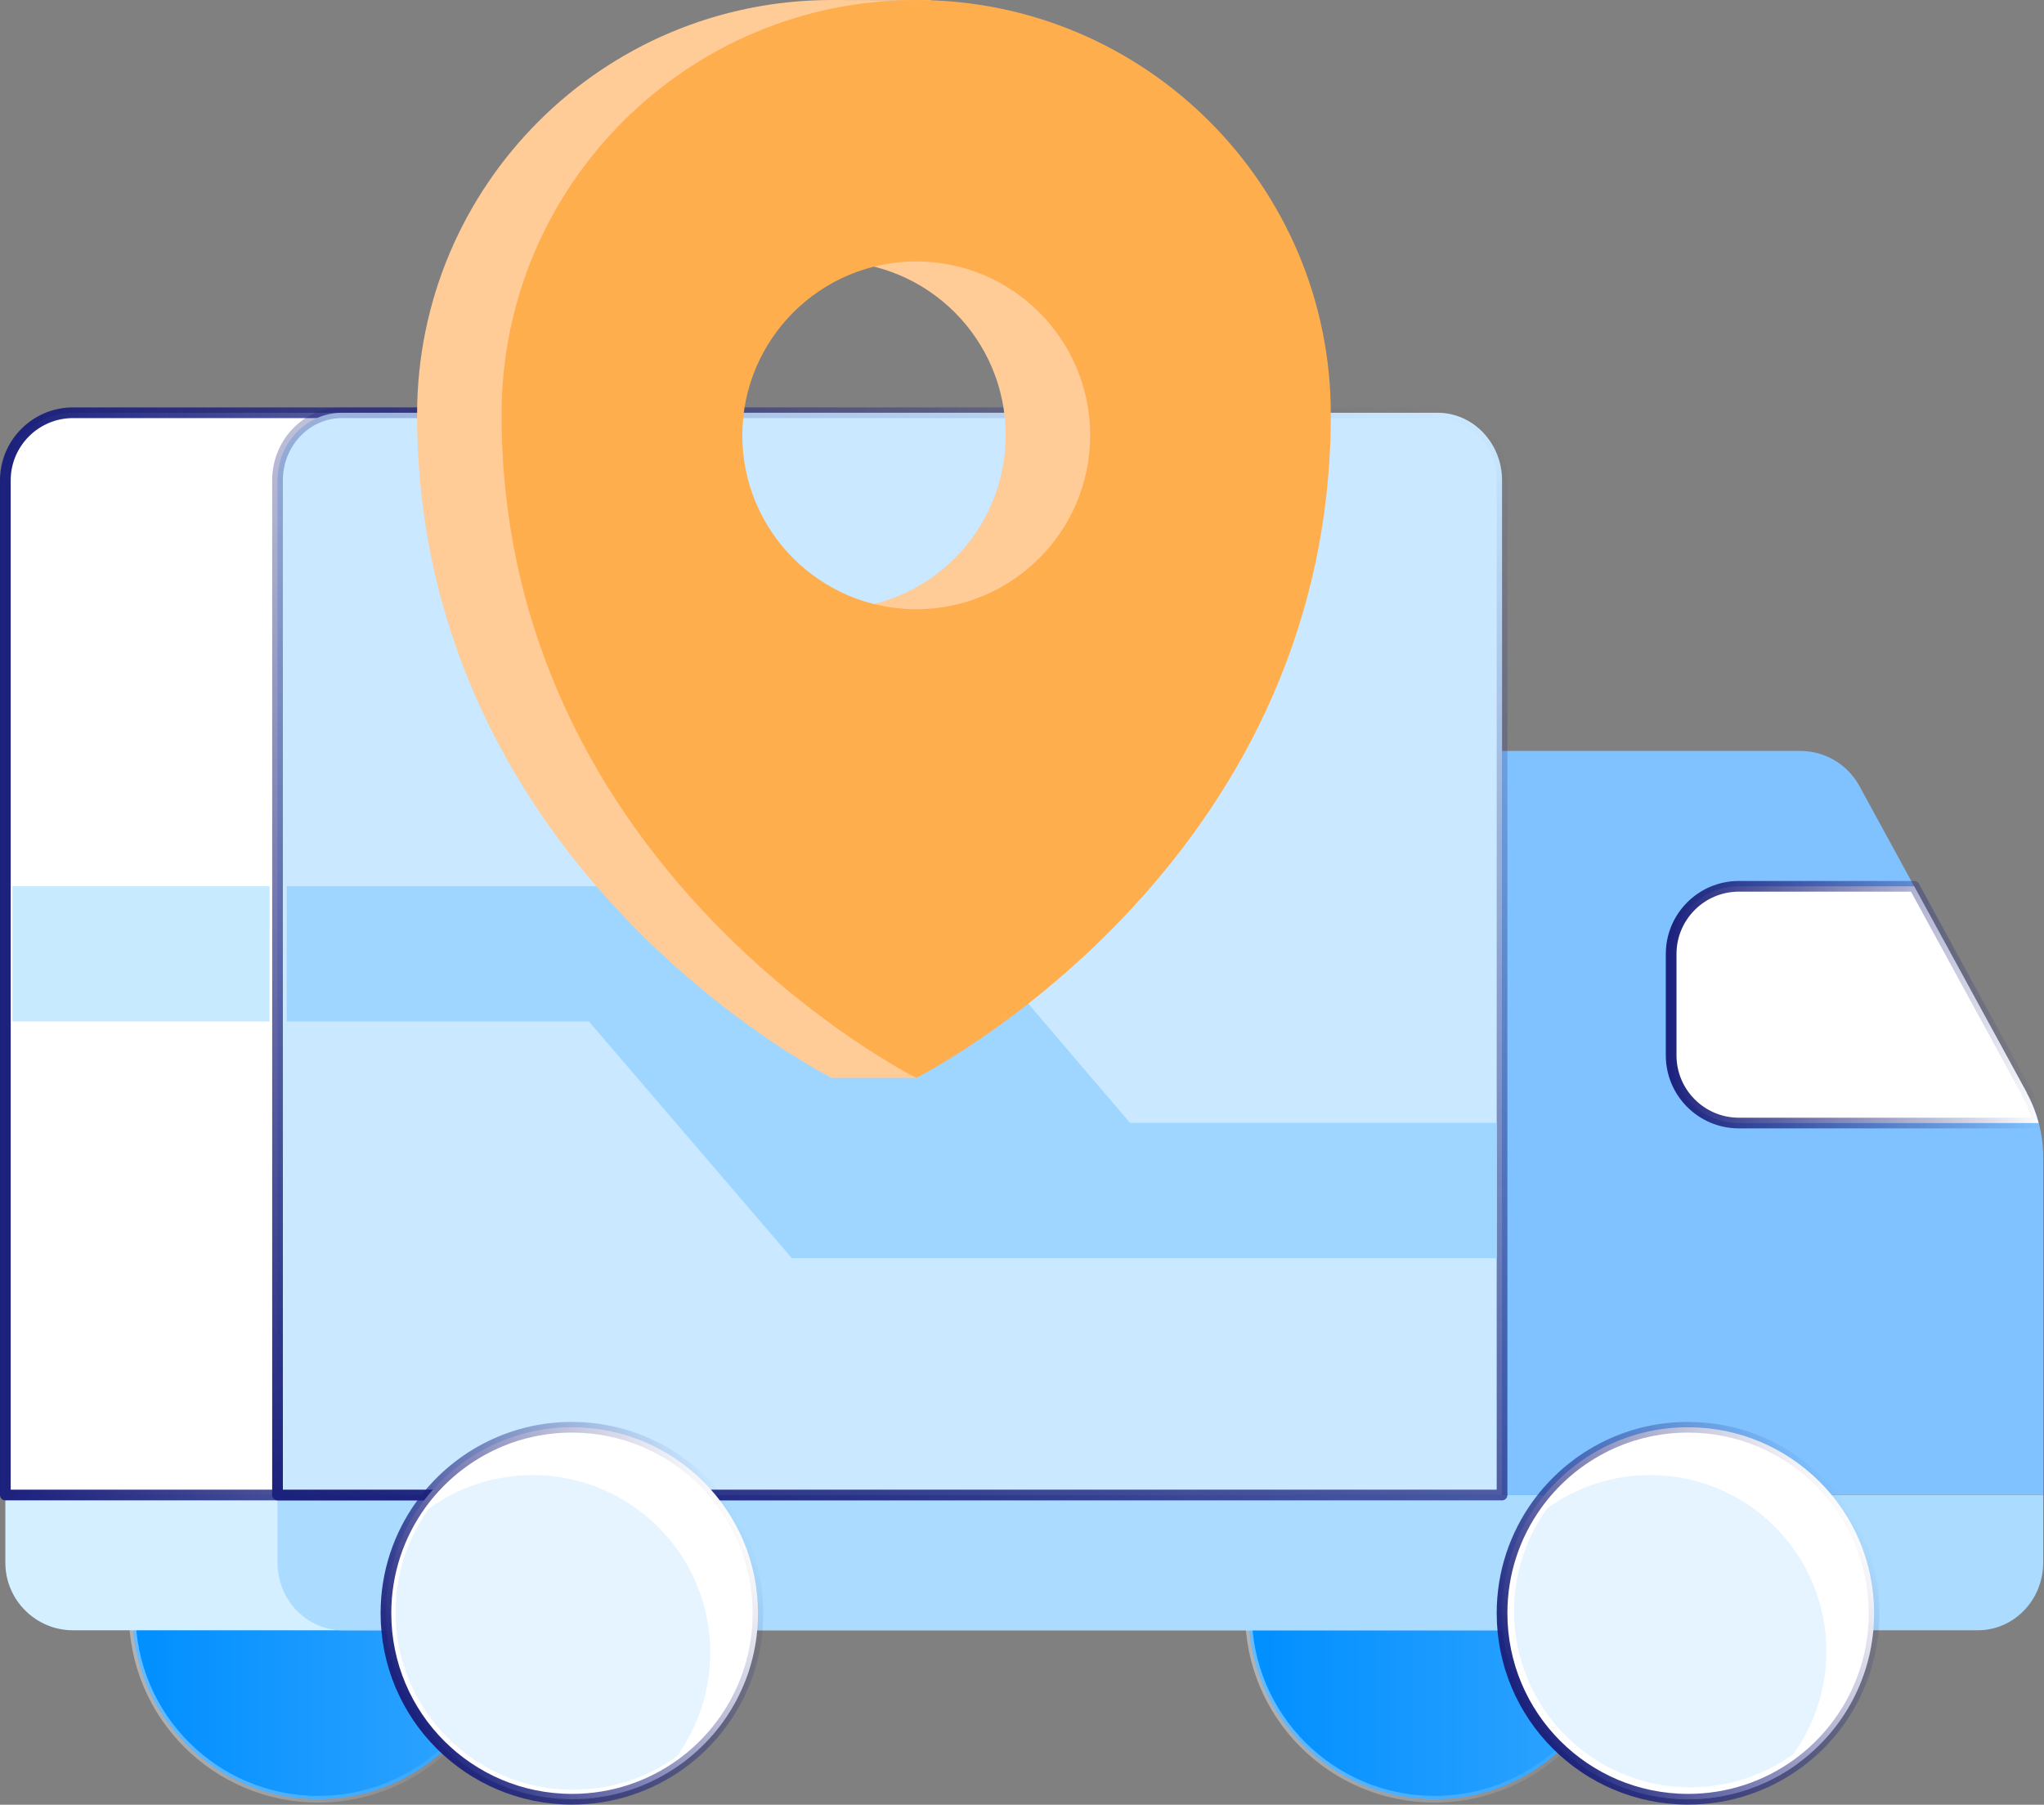
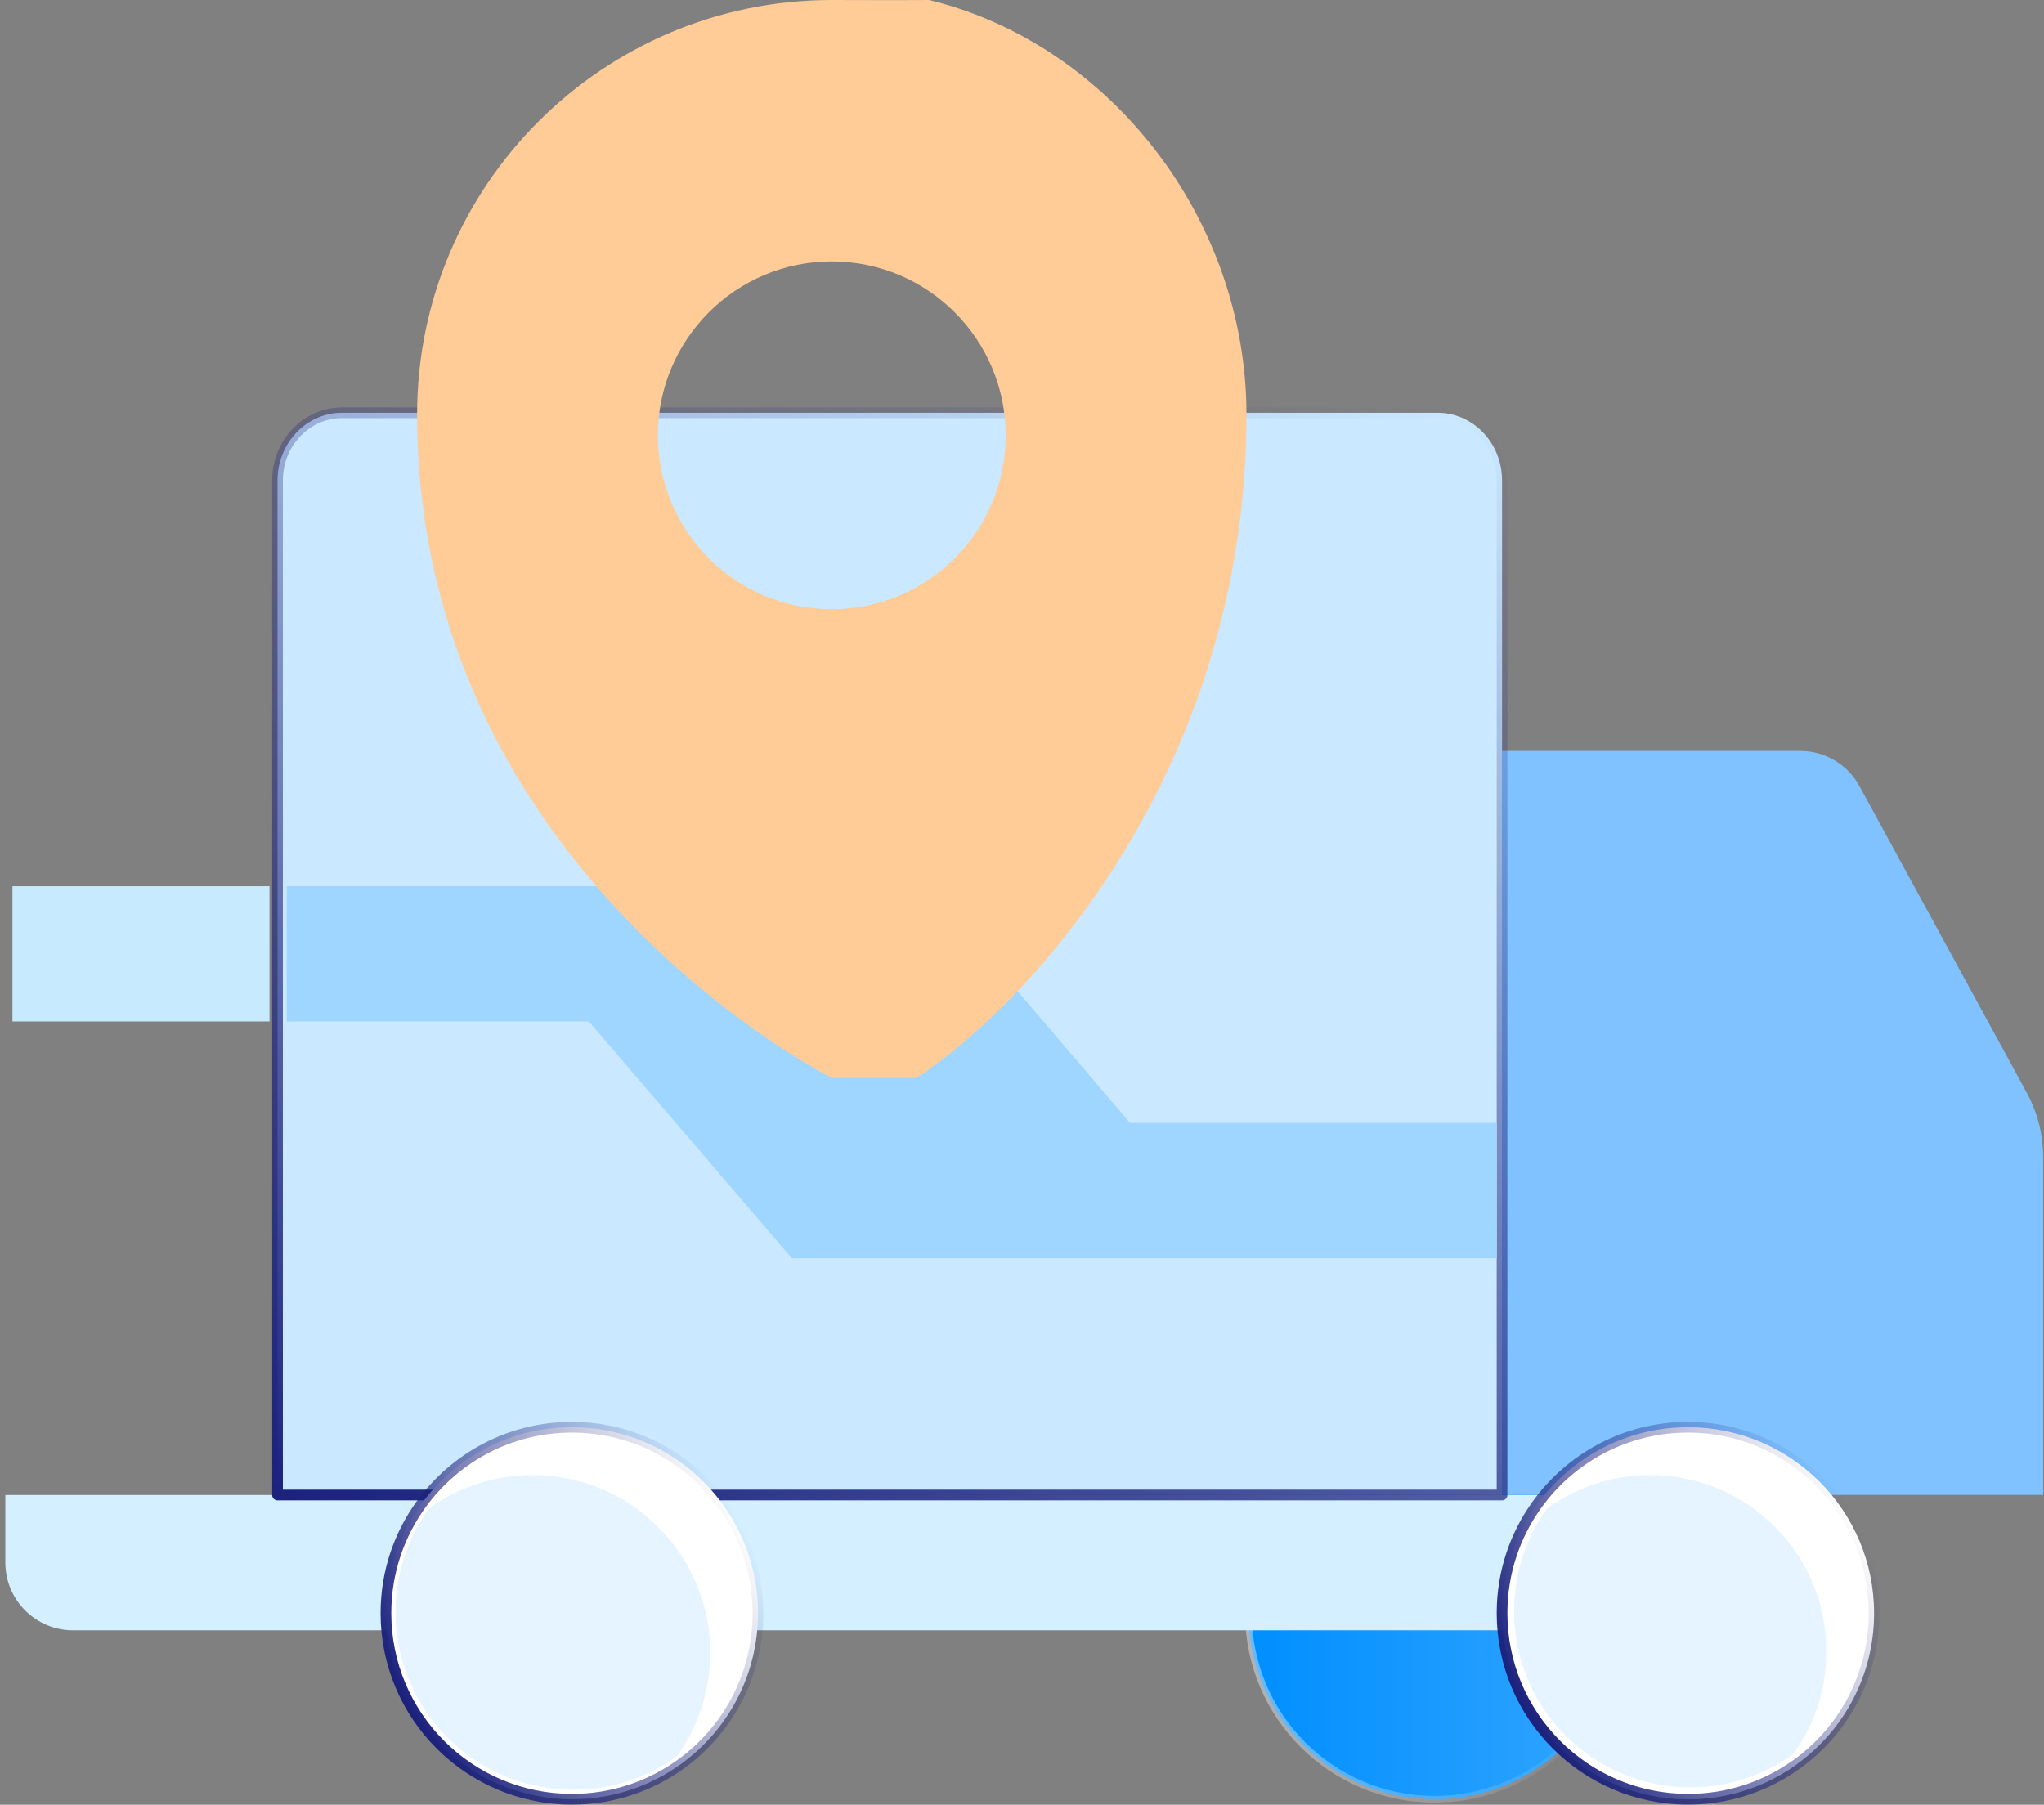
<svg xmlns="http://www.w3.org/2000/svg" xmlns:xlink="http://www.w3.org/1999/xlink" id="Layer_2" viewBox="0 0 152.9 135.02">
  <rect x="0" y="0" width="152.9" height="135.02" fill="#808080" stroke="none" />
  <defs>
    <style>
      .cls-1 {
        stroke: url(#linear-gradient-8);
      }

      .cls-1, .cls-2, .cls-3, .cls-4 {
        fill: #fff;
      }

      .cls-1, .cls-2, .cls-3, .cls-4, .cls-5, .cls-6, .cls-7 {
        stroke-linejoin: round;
      }

      .cls-1, .cls-2, .cls-3, .cls-4, .cls-7 {
        stroke-linecap: round;
        stroke-width: .8px;
      }

      .cls-2 {
        stroke: url(#linear-gradient-5);
      }

      .cls-8 {
        fill: #abdbff;
      }

      .cls-3 {
        stroke: url(#linear-gradient-6);
      }

      .cls-9 {
        fill: #e5f4ff;
      }

      .cls-10 {
        fill: #9fd6ff;
      }

      .cls-11 {
        fill: #ffcb97;
      }

      .cls-4 {
        stroke: url(#linear-gradient-9);
      }

      .cls-5 {
        fill: url(#linear-gradient-3);
        stroke: url(#linear-gradient-4);
      }

      .cls-5, .cls-6 {
        stroke-opacity: .4;
        stroke-width: .5px;
      }

      .cls-12 {
        fill: #c7eaff;
      }

      .cls-13 {
        fill: #ffae4d;
      }

      .cls-14 {
        fill: #80c2ff;
      }

      .cls-15 {
        fill: #d4efff;
      }

      .cls-6 {
        fill: url(#linear-gradient);
        stroke: url(#linear-gradient-2);
      }

      .cls-7 {
        fill: #cae8ff;
        stroke: url(#linear-gradient-7);
      }
    </style>
    <linearGradient id="linear-gradient" x1="9.89" y1="120.7" x2="37.72" y2="120.7" gradientUnits="userSpaceOnUse">
      <stop offset="0" stop-color="#008fff" />
      <stop offset="1" stop-color="#33a5ff" />
    </linearGradient>
    <linearGradient id="linear-gradient-2" x1="9.64" y1="120.7" x2="37.97" y2="120.7" gradientUnits="userSpaceOnUse">
      <stop offset="0" stop-color="#fff" />
      <stop offset="1" stop-color="#fff" stop-opacity="0" />
    </linearGradient>
    <linearGradient id="linear-gradient-3" x1="93.38" x2="121.22" xlink:href="#linear-gradient" />
    <linearGradient id="linear-gradient-4" x1="93.13" x2="121.47" xlink:href="#linear-gradient-2" />
    <linearGradient id="linear-gradient-5" x1="124.61" y1="75.16" x2="152.9" y2="75.16" gradientUnits="userSpaceOnUse">
      <stop offset="0" stop-color="#1b217c" />
      <stop offset="1" stop-color="#1b217c" stop-opacity="0" />
    </linearGradient>
    <linearGradient id="linear-gradient-6" x1="0" y1="71.36" x2="96.95" y2="71.36" xlink:href="#linear-gradient-5" />
    <linearGradient id="linear-gradient-7" x1="48.72" y1="122.45" x2="85.26" y2="22.05" xlink:href="#linear-gradient-5" />
    <linearGradient id="linear-gradient-8" x1="30.38" y1="127.86" x2="55.18" y2="113.54" xlink:href="#linear-gradient-5" />
    <linearGradient id="linear-gradient-9" x1="113.88" y1="127.86" x2="138.68" y2="113.54" xlink:href="#linear-gradient-5" />
  </defs>
  <g id="Layer_1-2" data-name="Layer_1">
    <g>
-       <path class="cls-6" d="M37.72,120.7c0,4.65-2.28,8.77-5.78,11.29-2.29,1.65-5.1,2.62-8.13,2.62-7.69,0-13.92-6.23-13.92-13.92,0-3.04.97-5.84,2.62-8.13,2.53-3.5,6.64-5.78,11.29-5.78,7.69,0,13.92,6.23,13.92,13.92Z" />
      <path class="cls-5" d="M121.22,120.7c0,4.65-2.28,8.77-5.78,11.29-2.29,1.65-5.1,2.62-8.13,2.62-7.69,0-13.92-6.23-13.92-13.92,0-3.04.97-5.84,2.62-8.13,2.53-3.5,6.64-5.78,11.29-5.78,7.69,0,13.92,6.23,13.92,13.92Z" />
      <path class="cls-15" d="M137.03,111.85H.4v5.06c0,2.79,2.27,5.06,5.06,5.06h126.51c2.79,0,5.06-2.27,5.06-5.06v-5.06Z" />
      <path class="cls-14" d="M152.84,86.59v25.25h-40.48v-55.66h22.3c1.85,0,3.56,1.01,4.44,2.64l12.51,22.93c.81,1.49,1.23,3.15,1.23,4.85Z" />
-       <path class="cls-2" d="M151.61,81.75l-8.42-15.44h-.01s-13.11,0-13.11,0c-2.79,0-5.06,2.27-5.06,5.06v7.59c0,2.79,2.27,5.06,5.06,5.06h22.43c-.21-.78-.51-1.55-.9-2.26Z" />
-       <path class="cls-8" d="M152.84,111.85H20.76v5.06c0,2.79,2.19,5.06,4.89,5.06h122.3c2.7,0,4.89-2.27,4.89-5.06v-5.06Z" />
      <path class="cls-9" d="M137.03,123.86c0,3.04-.97,5.84-2.62,8.13-2.29,1.65-5.1,2.62-8.13,2.62-7.69,0-13.92-6.23-13.92-13.92,0-3.04.97-5.84,2.62-8.13,2.29-1.65,5.1-2.62,8.13-2.62,7.69,0,13.92,6.23,13.92,13.92Z" />
-       <path class="cls-3" d="M96.55,111.85H.4V35.94c0-2.79,2.27-5.06,5.06-5.06h86.03c2.79,0,5.06,2.27,5.06,5.06v75.91Z" />
      <path class="cls-7" d="M112.36,35.94v75.91H20.76V35.94c0-2.79,2.16-5.06,4.82-5.06h81.96c2.66,0,4.82,2.27,4.82,5.06Z" />
      <rect class="cls-12" x=".93" y="66.3" width="19.23" height="10.12" />
      <polygon class="cls-10" points="111.96 84.01 111.96 94.13 59.23 94.13 44.05 76.42 21.45 76.42 21.45 66.3 69.42 66.3 84.53 84.01 111.96 84.01" />
      <path class="cls-11" d="M62.22,0c-17.13,0-31.02,13.88-31.02,31.01h0c0,34.12,31.02,49.63,31.02,49.63h6.33c8.17-5.3,24.69-22.75,24.69-49.63,0-14.58-10.17-27.7-23.73-31.01-3,.02-4.74,0-7.29,0h0ZM62.22,45.58c-7.19,0-13.01-5.83-13.01-13.01s5.83-13.01,13.01-13.01h0c7.19,0,13.01,5.83,13.01,13.01s-5.83,13.01-13.01,13.01Z" />
-       <path class="cls-13" d="M68.54,0c-17.13,0-31.02,13.88-31.02,31.01h0c0,34.12,31.02,49.63,31.02,49.63,0,0,31.01-15.51,31.01-49.63C99.56,13.89,85.67,0,68.54,0h0ZM68.54,45.58c-7.19,0-13.01-5.83-13.01-13.01s5.83-13.01,13.01-13.01h0c7.19,0,13.01,5.83,13.01,13.01s-5.83,13.01-13.01,13.01Z" />
      <path class="cls-1" d="M56.7,120.7c0,4.65-2.28,8.77-5.78,11.29-2.29,1.65-5.1,2.62-8.13,2.62-7.69,0-13.92-6.23-13.92-13.92,0-3.04.97-5.84,2.62-8.13,2.53-3.5,6.64-5.78,11.29-5.78,7.69,0,13.92,6.23,13.92,13.92Z" />
      <path class="cls-9" d="M53.13,123.64c0,2.9-.93,5.58-2.5,7.76-2.18,1.58-4.86,2.5-7.76,2.5-7.33,0-13.28-5.95-13.28-13.28,0-2.9.93-5.58,2.5-7.76,2.18-1.58,4.86-2.5,7.76-2.5,7.33,0,13.28,5.95,13.28,13.28Z" />
      <g>
        <path class="cls-4" d="M140.19,120.7c0,4.65-2.28,8.77-5.78,11.29-2.29,1.65-5.1,2.62-8.13,2.62-7.69,0-13.92-6.23-13.92-13.92,0-3.04.97-5.84,2.62-8.13,2.53-3.5,6.64-5.78,11.29-5.78,7.69,0,13.92,6.23,13.92,13.92Z" />
        <path class="cls-9" d="M136.62,123.54c0,2.88-.92,5.54-2.48,7.7-2.17,1.56-4.83,2.48-7.7,2.48-7.28,0-13.18-5.9-13.18-13.18,0-2.88.92-5.54,2.48-7.7,2.17-1.56,4.83-2.48,7.7-2.48,7.28,0,13.18,5.9,13.18,13.18Z" />
      </g>
    </g>
  </g>
</svg>